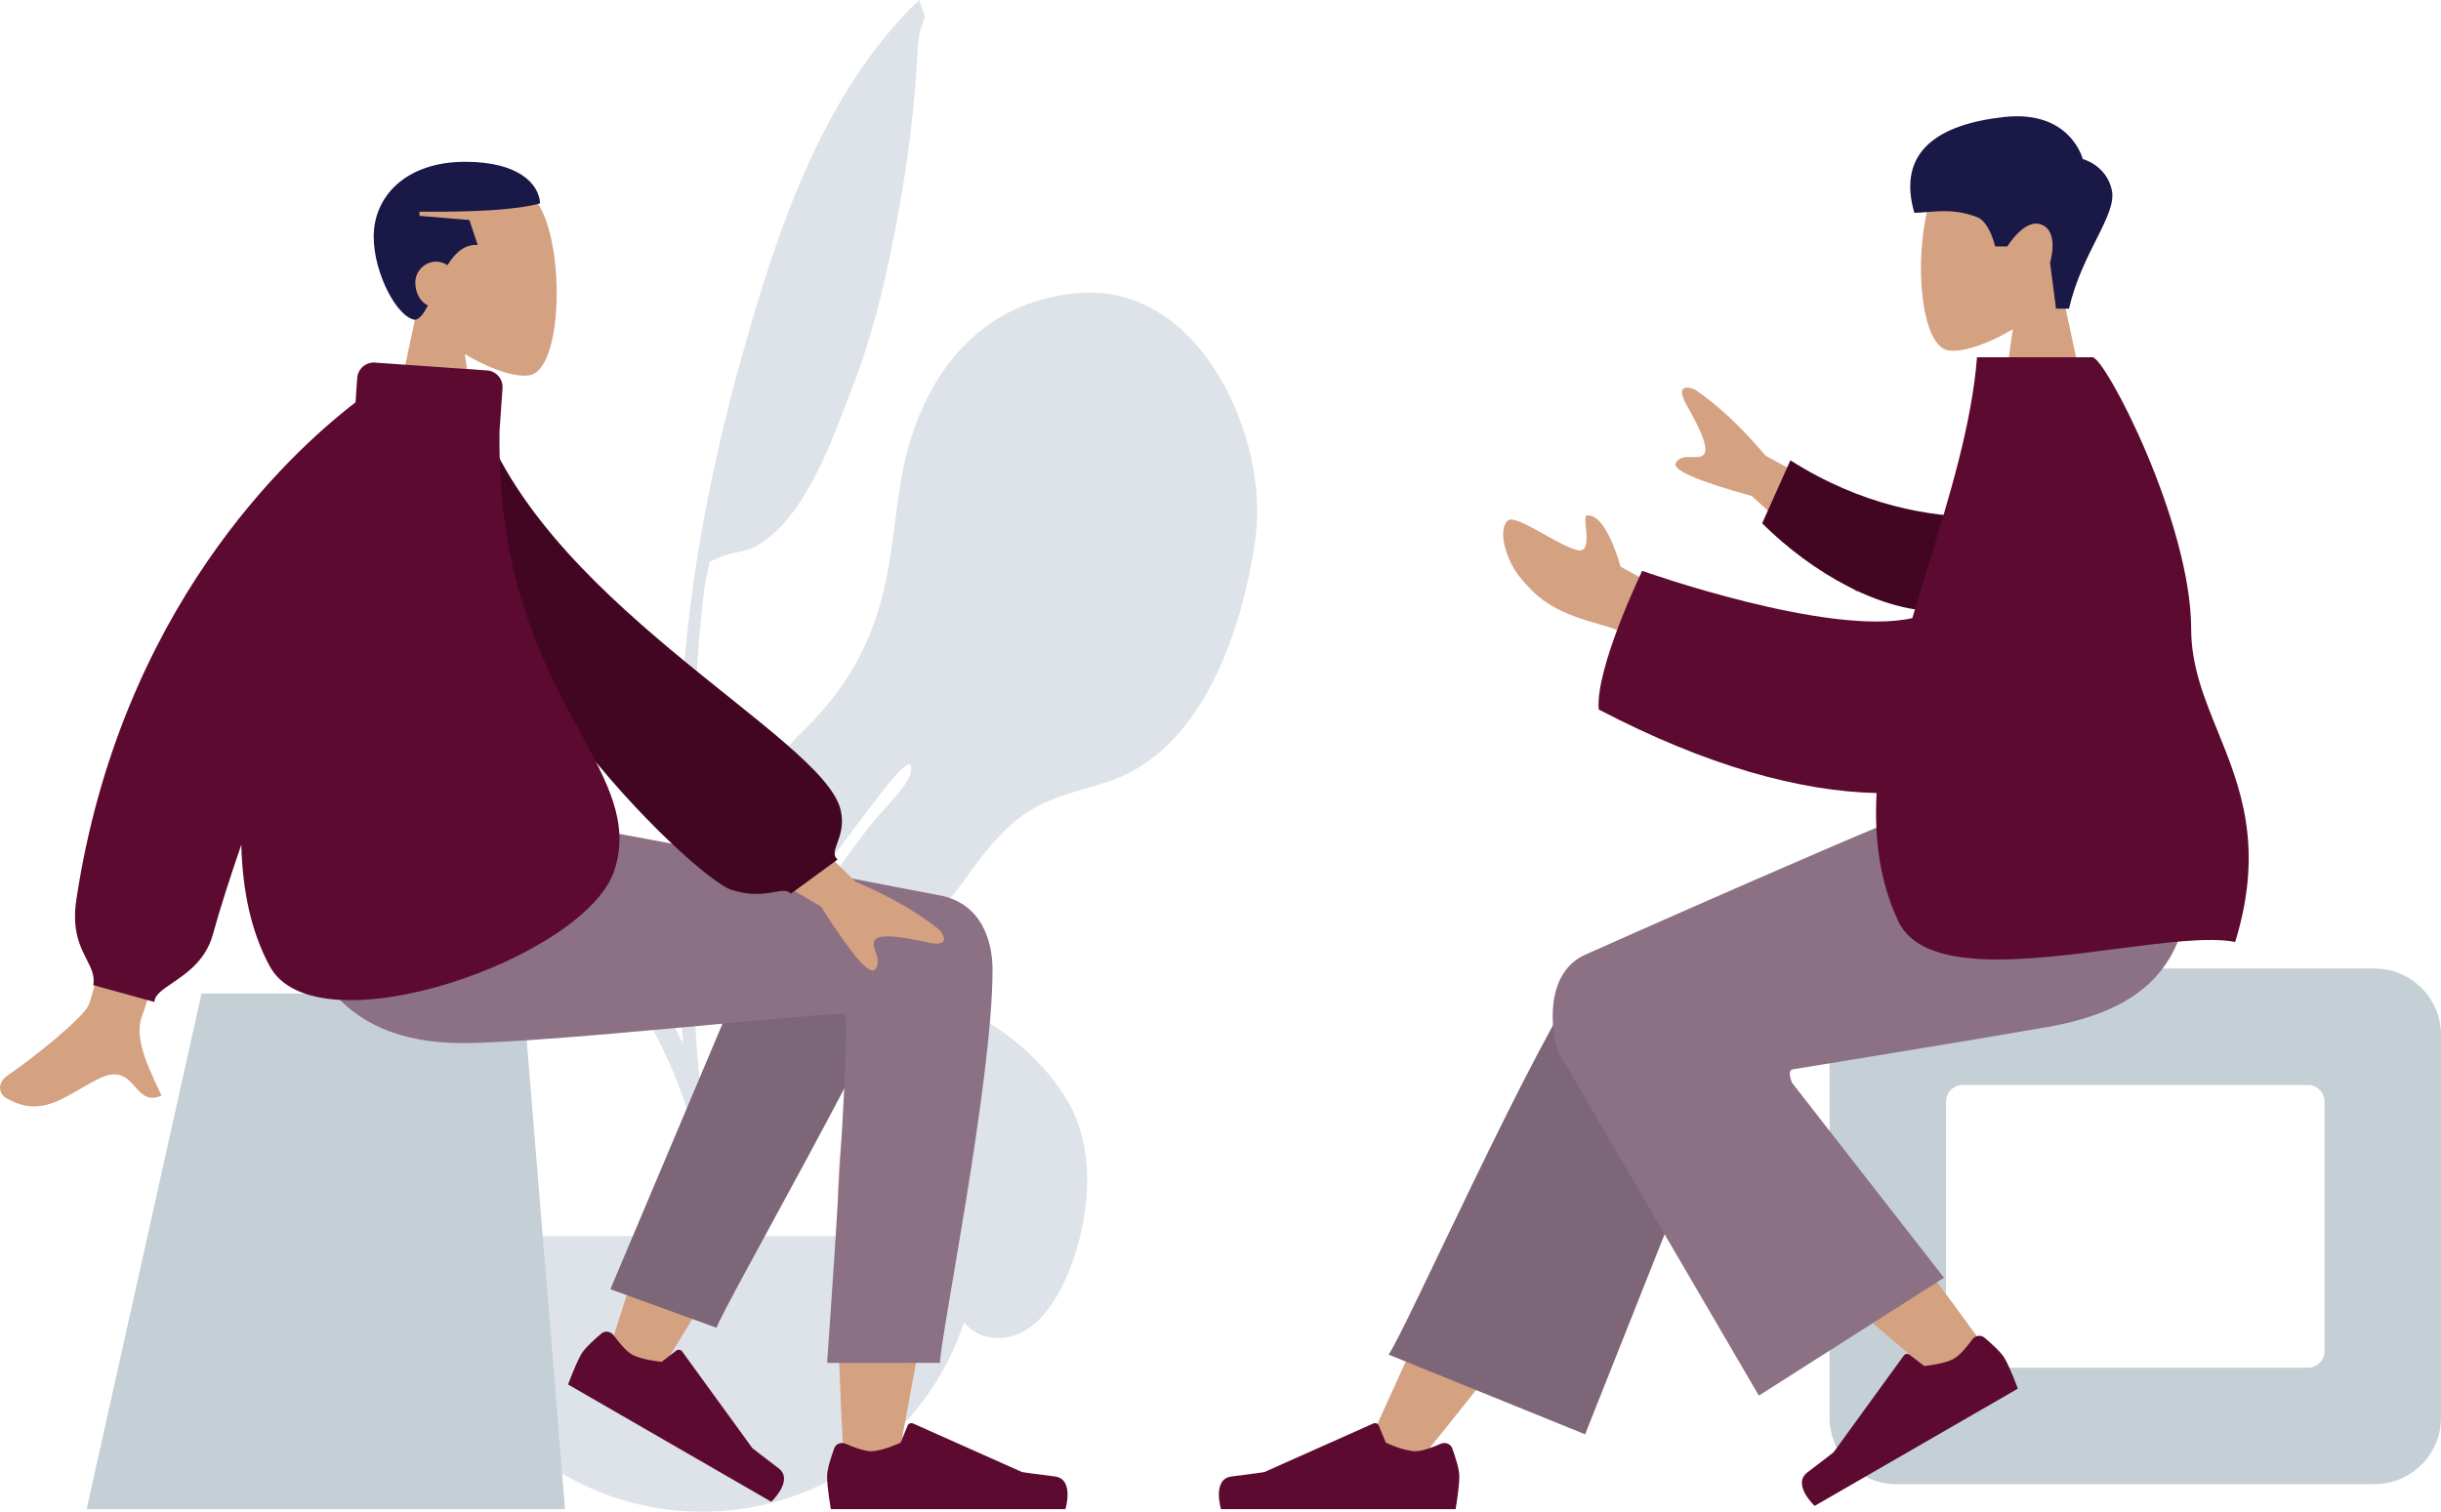
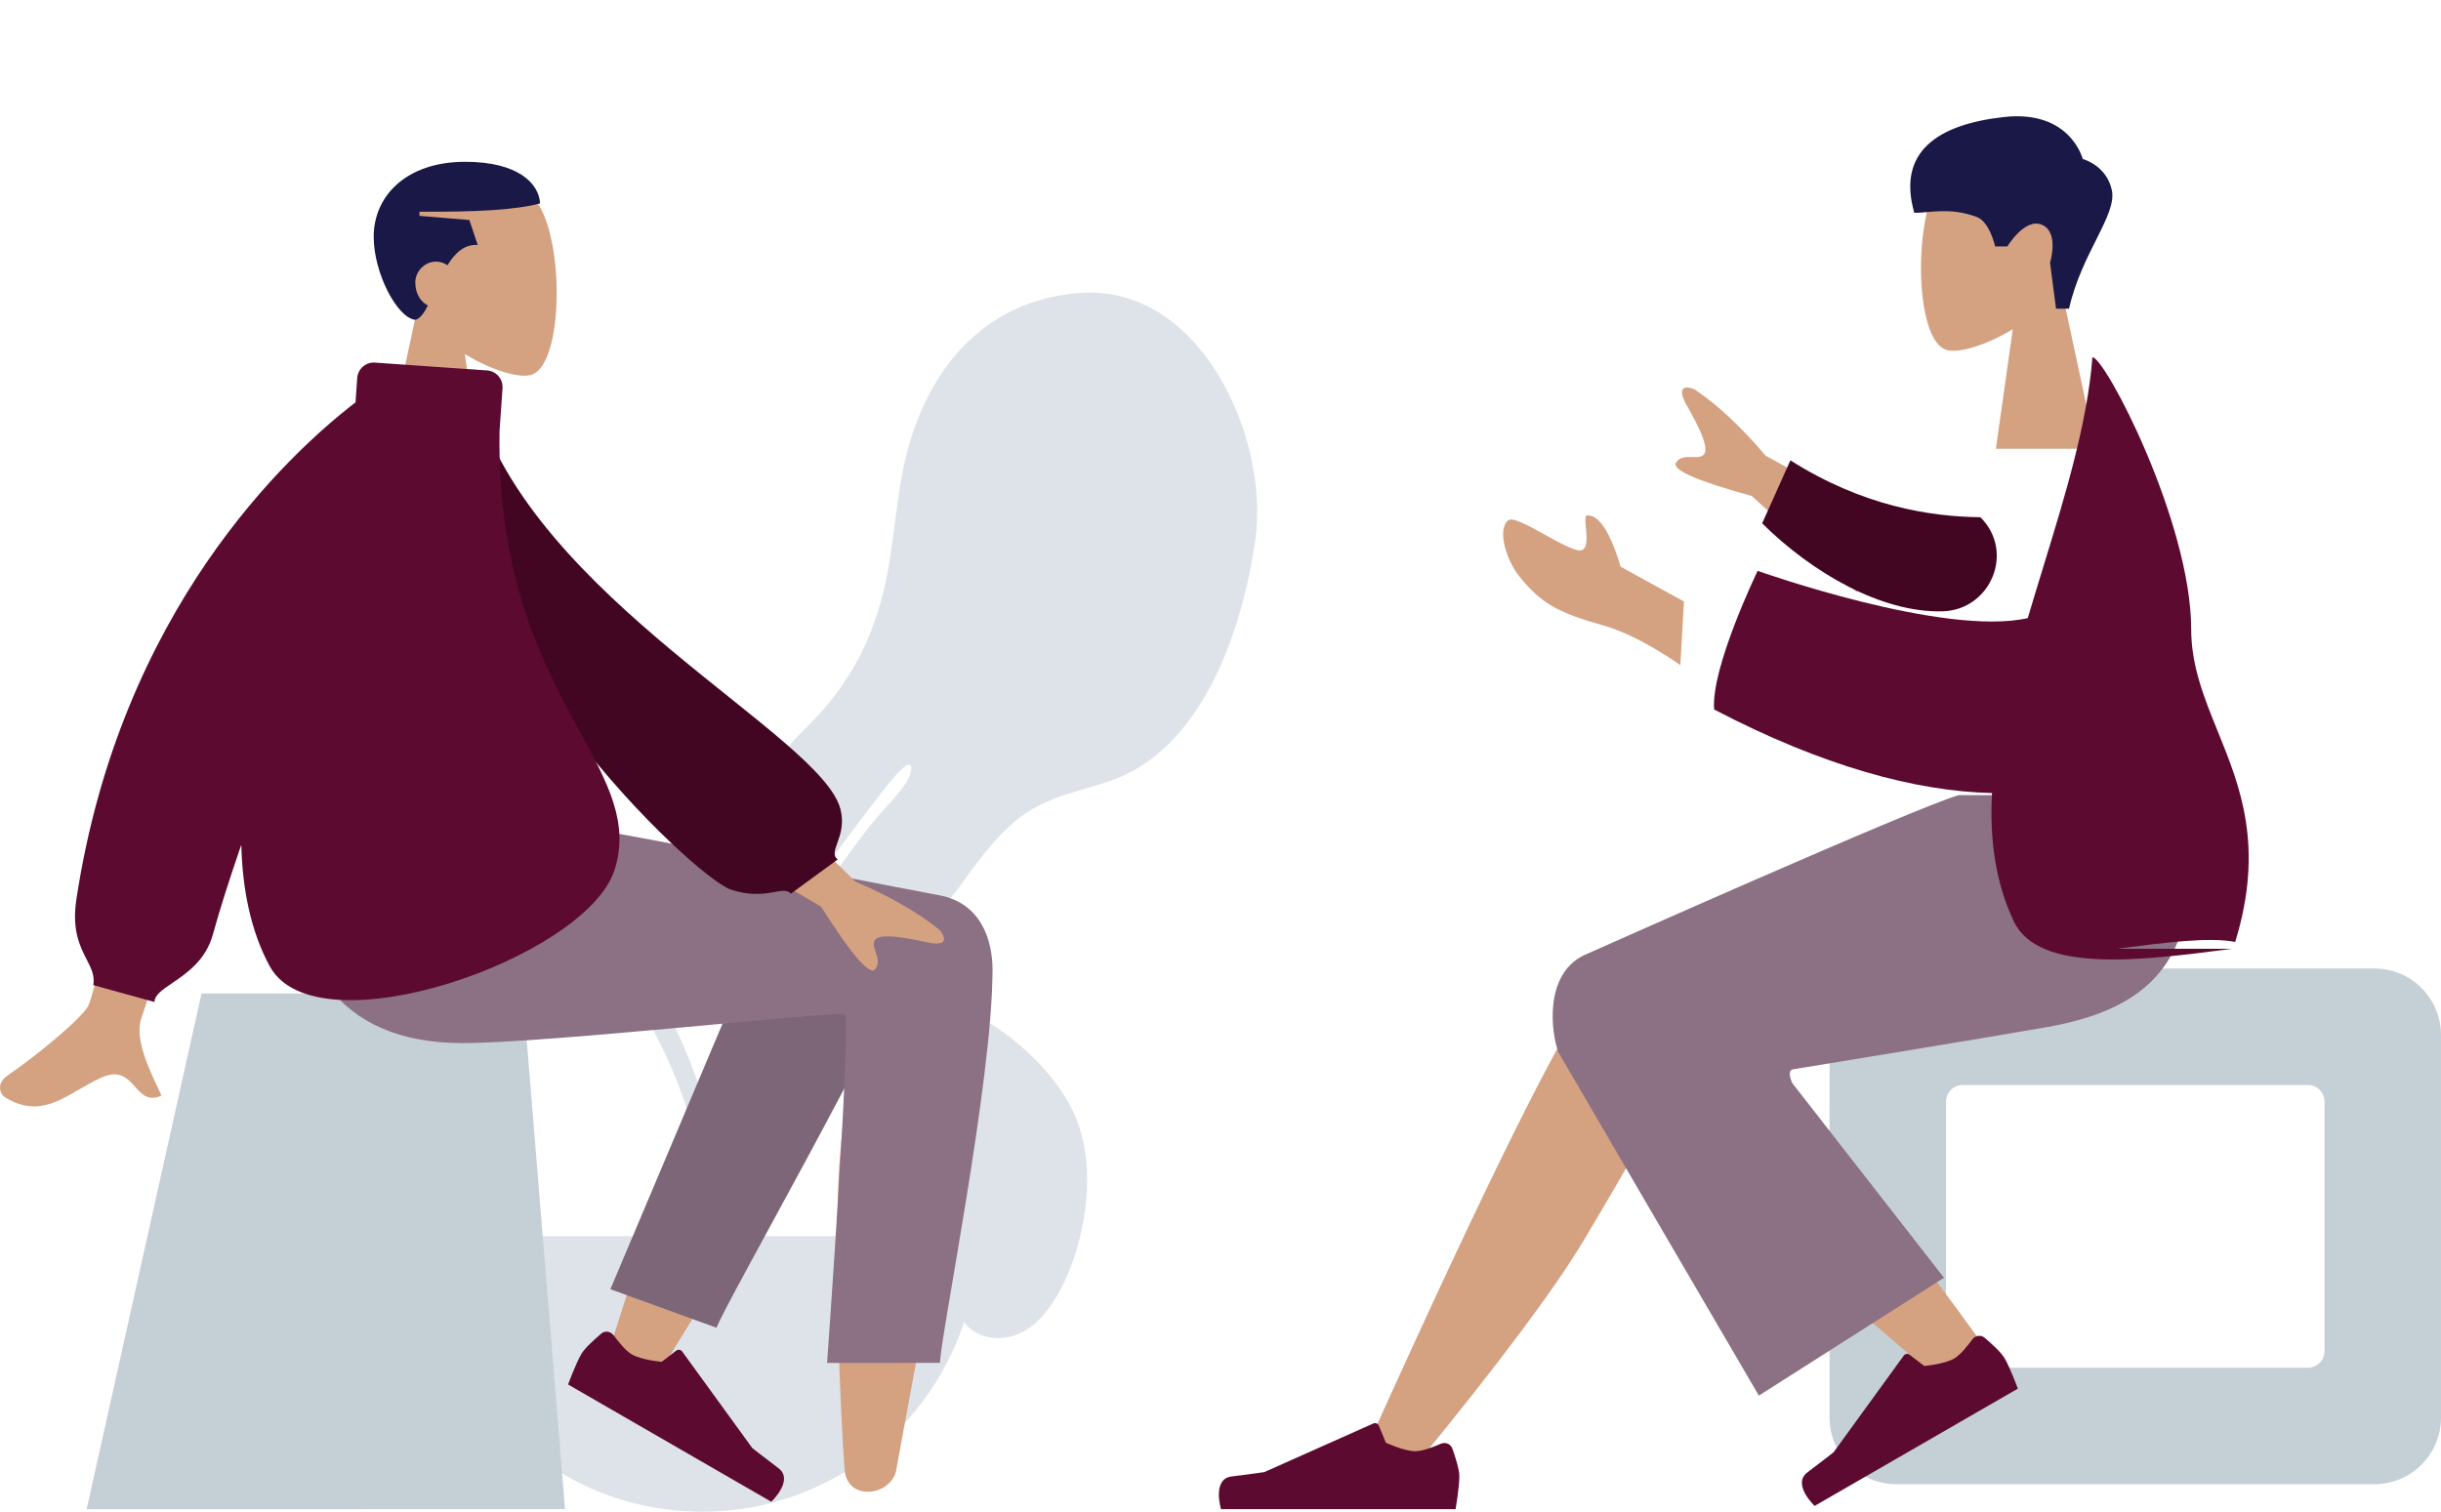
<svg xmlns="http://www.w3.org/2000/svg" id="Ebene_2" viewBox="0 0 586.84 363.53">
  <defs>
    <style>.cls-1{fill:rgba(197,207,214,.1);}.cls-1,.cls-2,.cls-3,.cls-4,.cls-5,.cls-6,.cls-7,.cls-8,.cls-9{fill-rule:evenodd;}.cls-2{fill:#5c0a30;}.cls-3{fill:#191847;}.cls-4{fill:#420622;}.cls-5{fill:#c5cfd6;}.cls-6{fill:#d4a181;}.cls-7{fill:#dde3e9;}.cls-8{fill:#7d6677;}.cls-9{fill:#8c7084;}</style>
  </defs>
  <g id="Ebene_1-2">
    <path class="cls-7" d="m93.3,104.64c12.39-.64,27.72,6.59,29.04,20.06.96,9.79.66,19.54,2.15,29.32,1.19,7.81,3.7,15.31,7.13,22.42,3.3,6.84,10.13,12.67,11.91,19.97,1.13,4.66.5,11.21-1.06,15.76-1.9,5.54-.89,5.1,2.9,9.75,7.42,9.11,14.11,18.45,18.83,29.32,6.81,15.67,11.27,33.98,8.74,51.13-.32,2.18-.7,9.99-3.7,10.54-3.35.61-1.78-3.86-1.6-5.3,1.14-9.21,2.15-17.26.78-26.62-5.3-36.1-31.2-59.88-48.06-90.52-.93-1.58-2.88-5.34-4.24-7.82-2.15-3.92-4.31-11.37-7.22-14.28-5.48-5.47-.44,5.53.63,7.63,1.35,2.66,2.83,5.48,4.22,7.81,6.33,10.79,13.39,22.57,19.92,33.7-28.26,6.44-48.16-27.53-55.74-49.87-6.25-18.4-13.72-61.42,15.39-63" />
    <path class="cls-7" d="m259.38,70.47c-20.71,1.64-34.01,15.31-40.2,34.43-3.34,10.3-3.72,20.89-5.57,31.48-2.79,15.93-8.79,28-20.52,39.35-3.63,3.51-6.31,7.12-8.21,10.99-3.78,3.85-7.07,8.22-9.48,13.55-3.09,6.81-3.96,14.98-.4,21.77.96,1.82,3.35,5.49,5.82,7.15-9.27,19.75-14.37,41.38-13.8,62.98.35,13.04.98,26.09,1.73,39.11.2,3.5,1.34,9.27,3.05,3.41,1.57-5.36-.4-13.79-.58-19.39-.88-27.3-1.64-52.13,9.6-77.64,1.18-2.67,2.43-5.33,3.73-7.96.08-.04.15-.1.22-.15.05.04.1.08.15.12.08-.15.2-.32.33-.52.37-.38.7-.87,1.01-1.41,1-1.38,2.12-3.01,2.13-3.89,0,0,0-.02,0-.02,6.96-11.36,14.93-22.09,23.07-32.61-.06.08,8.83-12.03,7.45-5.33-.66,3.23-7.2,9.37-9.84,12.79-5.84,7.6-12.7,17.23-18.4,26.55-.77.44-1.85,2.61-2.63,4.22-.43.82-.84,1.64-1.23,2.36,20.2,6.67,35.92-6.77,46.63-22.41.01-.02.02-.04.04-.06,3.26-4.32,6.6-8.61,10.77-12.03,6.96-5.7,14.42-6.71,22.63-9.51,22.39-7.65,31.9-36.66,34.93-58.19,3.41-24.29-13.27-61.53-42.4-59.13" />
-     <path class="cls-7" d="m218.46,2.46c-21.26,22.13-31.53,52.82-39.67,81.67-9.08,32.22-15.08,64.95-15.31,98.45-.15,22.01-.75,44.16.54,66.15.46,7.81,1.23,15.63,2.47,23.36.1.63,2.87,17.88,5.52,13.86,1.51-2.28-2.84-17.89-3.17-20.49-1.85-14.64-2.28-29.39-2.19-44.14.15-24.28-.57-48.44,1.89-72.63.37-3.61.66-7.41,1.51-10.94.91-3.76-.25-2.12,2.72-3.6,2.88-1.44,6.45-1.24,9.44-3.05,11.87-7.19,17.94-25.68,22.66-37.8,5.4-13.87,8.69-28.65,11.31-43.25,1.93-10.72,3.3-21.38,4.08-32.24.24-3.42.26-7,.93-10.37.18-.91,1.09-2.51,1.06-3.32-.07-1.7-1.1-2.7-1.18-4.13-.89.8-1.76,1.62-2.62,2.46" />
    <path class="cls-7" d="m102.54,297.27c0,36.59,29.67,66.26,66.26,66.26s66.26-29.67,66.26-66.26" />
    <path class="cls-7" d="m214.2,239.26c16.4-1.21,34.71,12.02,42.62,25.79,6.38,11.1,5.3,25.68,1.36,37.47-2.64,7.89-8.39,19.15-17.99,19.26-12.01.14-12.59-14.71-12.82-23.38-.31-11.54-1.77-21.59-10.86-29.45-1.12-.97-2.3-1.88-3.48-2.79-1.05-.81-2.09-1.61-3.1-2.46-.16-.14-.32-.27-.49-.41-3.21-2.7-6.59-5.54-7-9.99-.6-6.45,3.05-7.62,8.61-6.42.18.04.67.22,1.33.48,2.84,1.08,8.9,3.37,7.75.63-.43-1.03-2.01-1.85-4-2.47-5.15-.56-11.29-1.21-13.06-.82-19.06,4.18-26.48,30.58-28.45,47.35-.21,1.81-.39,3.63-.54,5.45h-3.5c.24-4.39.56-8.78,1.3-13.12,2.81-16.61,11.59-41.01,30.85-43.71.71-.1,3.32-.12,6.49.07,1.5-.84,3.18-1.35,4.95-1.46Z" />
    <path class="cls-6" d="m111.77,85.16c6.48,3.9,12.84,5.79,15.82,5.02,7.49-1.93,8.18-29.33,2.38-40.13-5.79-10.8-35.59-15.51-37.09,5.89-.52,7.43,2.6,14.06,7.2,19.46l-8.26,38.51h24l-4.07-28.76Z" />
    <path class="cls-3" d="m100.84,50.91c13.85.1,23.49-.48,29-2-.25-4.69-5.13-10-18-10-14.32,0-22,8.35-22,18,0,8.82,5.68,19.56,10,20,1.12-.25,2.08-1.59,3.03-3.45-1.78-.87-3.03-2.91-3.03-5.55s2.24-5,5-5c1.01,0,1.95.33,2.73.87,1.81-2.92,4.09-5.1,7.27-4.87l-2-6-12-1v-1Z" />
    <path class="cls-5" d="m48.46,238.91h77.25l10.12,124H20.84l27.62-124Z" />
    <path class="cls-1" d="m48.46,238.91h23.76l14.22,124H20.84l27.62-124Z" />
    <path class="cls-6" d="m168.16,263.48c-8.68,18.41-22.25,63.11-22.25,63.11l11.52,5.26s29.22-46.98,47.08-79.1c-.83,7.23-1.68,15.37-2.46,23.93-1.86,20.27,0,64.06,1,76.71.63,7.95,11.43,6.29,12.44-.02.17-1.07.87-4.82,1.91-10.41,5.09-27.43,18.42-99.23,18.45-116.81.01-7.07-13.81-13.43-22.05-8.48-5.66-6.04-16.37-9.52-22.52.46-3.91,6.34-13.2,24.34-23.11,45.35Z" />
    <path class="cls-8" d="m146.74,310.04l39.53-93.64c9.47-15.23,36.02,3.1,32.79,11.93-7.33,20.06-44.62,84.99-46.8,90.97l-25.51-9.27Z" />
    <path class="cls-2" d="m147.5,321.1c-.69-.94-2.03-1.17-2.93-.41-1.63,1.38-3.99,3.49-4.83,4.96-1.35,2.34-3.17,7.29-3.17,7.29,2.72,1.57,48.85,28.2,48.85,28.2,0,0,5.54-5.19,1.73-8.07-3.81-2.87-6.29-4.84-6.29-4.84l-16.86-23.23c-.33-.46-.97-.55-1.42-.21l-3.5,2.7s-4.82-.42-7.19-1.79c-1.45-.83-3.21-3.02-4.37-4.6Z" />
-     <path class="cls-2" d="m203.29,347.2c-1.07-.47-2.35,0-2.74,1.11-.73,2.01-1.71,5.02-1.71,6.71,0,2.71.9,7.89.9,7.89h56.4s2.2-7.27-2.54-7.85c-4.74-.58-7.87-1.05-7.87-1.05l-26.21-11.69c-.51-.23-1.12.01-1.33.53l-1.68,4.09s-4.38,2.05-7.13,2.05c-1.67,0-4.29-1.01-6.09-1.8Z" />
    <path class="cls-9" d="m238.61,233.35c0,26.57-12.62,88.54-12.62,94.39l-27.15.02s5.96-82.94,4.23-83.84c-1.73-.89-71.05,6.92-91.84,6.92-29.98,0-42.38-18.9-43.39-53.93h59.39c12.09,1.29,75.16,14.01,98.59,18.39,10.03,1.87,12.8,10.73,12.8,18.04Z" />
    <path class="cls-6" d="m21.24,241.82c2.93-5.95,17.57-82.46,17.57-82.46l21.9.08s-25.02,81.05-26.56,84.87c-2,4.97,1.4,12.18,3.71,17.07.36.76.69,1.46.97,2.09-3.2,1.43-4.74-.3-6.36-2.12-1.83-2.06-3.77-4.24-8.33-2.12-1.76.82-3.43,1.79-5.06,2.74-5.63,3.27-10.8,6.28-17.84,1.94-1.12-.69-2.34-3.28.62-5.3,7.36-5.04,17.96-13.88,19.39-16.78Zm184.42-29.81l-28.33-27.63-9.41,16.28,29.46,17.37c7.39,11.63,11.72,16.66,13.01,15.08,1.09-1.33.59-2.79.13-4.14-.36-1.05-.69-2.03-.23-2.82,1.05-1.81,6.96-.77,12.53.45,5.57,1.22,4.28-1.51,3.1-2.94-5.26-4.25-12.02-8.13-20.26-11.65Z" />
    <path class="cls-4" d="m105.53,97.25l8.65-1.48c13.62,48.15,83.61,80.97,87.91,98.97,1.58,6.6-3.17,9.94-.72,11.95l-11.24,8.23c-1.9-2.22-5.96,1.84-14.45-1-8.48-2.84-70.15-59.65-70.15-116.67Z" />
    <path class="cls-2" d="m90.15,87.19c-2.2-.15-4.11,1.51-4.27,3.71l-.41,5.86c-16.27,12.52-56.61,49.95-67.12,119.61-1.1,7.32.89,11.24,2.49,14.37,1.09,2.14,1.99,3.92,1.59,6.16l14.71,4.06c0-1.65,1.85-2.91,4.25-4.54,3.48-2.36,8.09-5.49,9.8-11.74,1.62-5.92,3.99-13.31,6.82-21.54.27,10.89,2.33,20.91,6.83,29.21,11.23,20.7,76.11-2,82.89-23.12,3.62-11.27-1.51-20.73-8.3-33.24-8.62-15.88-19.9-36.68-19.34-72.34l.72-10.3c.15-2.2-1.51-4.12-3.71-4.27l-26.93-1.88Z" />
    <path class="cls-6" d="m483.9,79.16c-6.48,3.9-12.84,5.79-15.83,5.02-7.49-1.93-8.18-29.33-2.38-40.13,5.79-10.8,35.59-15.51,37.09,5.89.52,7.43-2.6,14.06-7.21,19.46l8.26,38.51h-24l4.07-28.76Z" />
    <path class="cls-3" d="m497.42,74.22c3.01-13.4,11.59-22.54,10.28-28.53-1.31-5.99-6.99-7.45-6.99-7.45,0,0-2.94-11.87-18.94-10.1-16,1.77-25.76,8.42-21.55,23.04,3.88,0,8.56-1.4,15.03,1,3.08,1.14,4.41,7.09,4.41,7.09h2.92s4.26-7.06,8.39-5.19,1.88,9.09,1.88,9.09l1.44,11.05h3.11Z" />
    <path class="cls-5" d="m570.84,232.91c8.84,0,16,7.16,16,16v92c0,8.84-7.16,16-16,16h-115c-8.84,0-16-7.16-16-16v-92c0-8.84,7.16-16,16-16h115Zm-16,28c2.21,0,4,1.79,4,4v60c0,2.21-1.79,4-4,4h-83c-2.21,0-4-1.79-4-4v-60c0-2.21,1.79-4,4-4h83Z" />
    <path class="cls-6" d="m340.68,351.91c19.72-24.08,33.06-41.92,40.02-53.55,11.92-19.9,21.68-37.61,24.77-44.37,7.34-16.13-16.91-23.68-22.4-16.16-8.31,11.39-26.05,47.22-53.23,107.49l10.84,6.58Z" />
-     <path class="cls-8" d="m381.08,344.91l36.69-92.36c7.85-16.84-30.05-27.9-35.82-20.07-13.09,17.79-44.22,87.97-48.12,93.27l47.24,19.17Z" />
    <path class="cls-6" d="m478.8,326.39c-7.15-10.43-33.15-45.5-47.31-60.02-4.07-4.17-8.04-8.17-11.8-11.9-11.16-11.09-33.39,7.55-22.25,17.65,27.75,25.15,68.23,59.1,71.61,62.13,4.74,4.24,14.23-1.31,9.74-7.86Z" />
    <path class="cls-2" d="m474.17,322.1c.69-.94,2.03-1.17,2.93-.41,1.64,1.38,3.99,3.49,4.84,4.96,1.35,2.34,3.17,7.29,3.17,7.29-2.72,1.57-48.85,28.2-48.85,28.2,0,0-5.54-5.19-1.73-8.07,3.81-2.87,6.29-4.84,6.29-4.84l16.86-23.23c.33-.46.97-.55,1.42-.21l3.5,2.7s4.82-.42,7.2-1.79c1.45-.83,3.21-3.02,4.37-4.6Z" />
    <path class="cls-2" d="m346.39,347.2c1.07-.47,2.35,0,2.75,1.11.73,2.01,1.7,5.02,1.7,6.71,0,2.71-.9,7.89-.9,7.89h-56.4s-2.2-7.27,2.54-7.85c4.74-.58,7.87-1.05,7.87-1.05l26.21-11.69c.51-.23,1.12.01,1.33.53l1.68,4.09s4.38,2.05,7.13,2.05c1.67,0,4.29-1.01,6.09-1.8Z" />
    <path class="cls-9" d="m430.98,257.16s45.74-7.45,61.28-10.19c29.52-5.21,38.13-21.09,33.04-55.76h-54.4c-10.8,3.12-90.23,38.57-90.23,38.57-9.53,4.73-7.75,18.68-6.01,23.27.11.28,48.19,82.57,48.19,82.57l44.5-28.35-36.45-46.78s-1.44-2.91.08-3.34Z" />
    <path class="cls-6" d="m424.49,109.6l34.71,19.01-12.82,13.76-25.22-23.09c-13.29-3.66-19.36-6.34-18.23-8.04.96-1.43,2.5-1.38,3.92-1.33,1.11.04,2.14.07,2.76-.6,1.43-1.53-1.3-6.88-4.1-11.85-2.8-4.97.19-4.54,1.91-3.82,5.6,3.79,11.29,9.12,17.06,15.97Zm-34.9,26.67l15.25,8.38-.87,15.3s-9.88-7.13-18.37-9.5c-10.83-3.02-15.21-5.33-20.51-12.07-2.83-3.61-5.24-10.86-2.54-13.23,1.03-.91,4.89,1.23,8.82,3.42,3,1.66,6.04,3.35,7.91,3.74,2.52.52,2.23-2.75,1.99-5.36-.17-1.88-.31-3.41.65-2.97,4.46.08,7.67,12.29,7.67,12.29Z" />
    <path class="cls-4" d="m476.1,124.38c-12.16-.13-28.37-2.7-45.67-13.68l-6.79,15.15c11.93,11.84,28.71,21.57,43.38,21.16,11.56-.33,17.47-14.31,9.08-22.63Z" />
-     <path class="cls-2" d="m508.89,228.17c11.56-1.51,22.18-2.89,28.47-1.65,7.06-22.93,1.2-37.37-4.21-50.7-3.26-8.03-6.36-15.66-6.37-24.51-.02-25.76-20.7-65.4-23.74-65.4h-27.75c-1.24,15.94-6.53,33.19-11.86,50.56-1.24,4.06-2.49,8.12-3.69,12.17-20.17,4.58-64.94-11.36-64.94-11.36,0,0-11.3,23.39-10.45,33.34,26.06,13.61,48.4,19.68,66.8,20.09-.58,10.92.74,21.31,5.21,30.8,5.98,12.72,30.9,9.47,52.53,6.65Z" />
+     <path class="cls-2" d="m508.89,228.17c11.56-1.51,22.18-2.89,28.47-1.65,7.06-22.93,1.2-37.37-4.21-50.7-3.26-8.03-6.36-15.66-6.37-24.51-.02-25.76-20.7-65.4-23.74-65.4c-1.24,15.94-6.53,33.19-11.86,50.56-1.24,4.06-2.49,8.12-3.69,12.17-20.17,4.58-64.94-11.36-64.94-11.36,0,0-11.3,23.39-10.45,33.34,26.06,13.61,48.4,19.68,66.8,20.09-.58,10.92.74,21.31,5.21,30.8,5.98,12.72,30.9,9.47,52.53,6.65Z" />
  </g>
</svg>